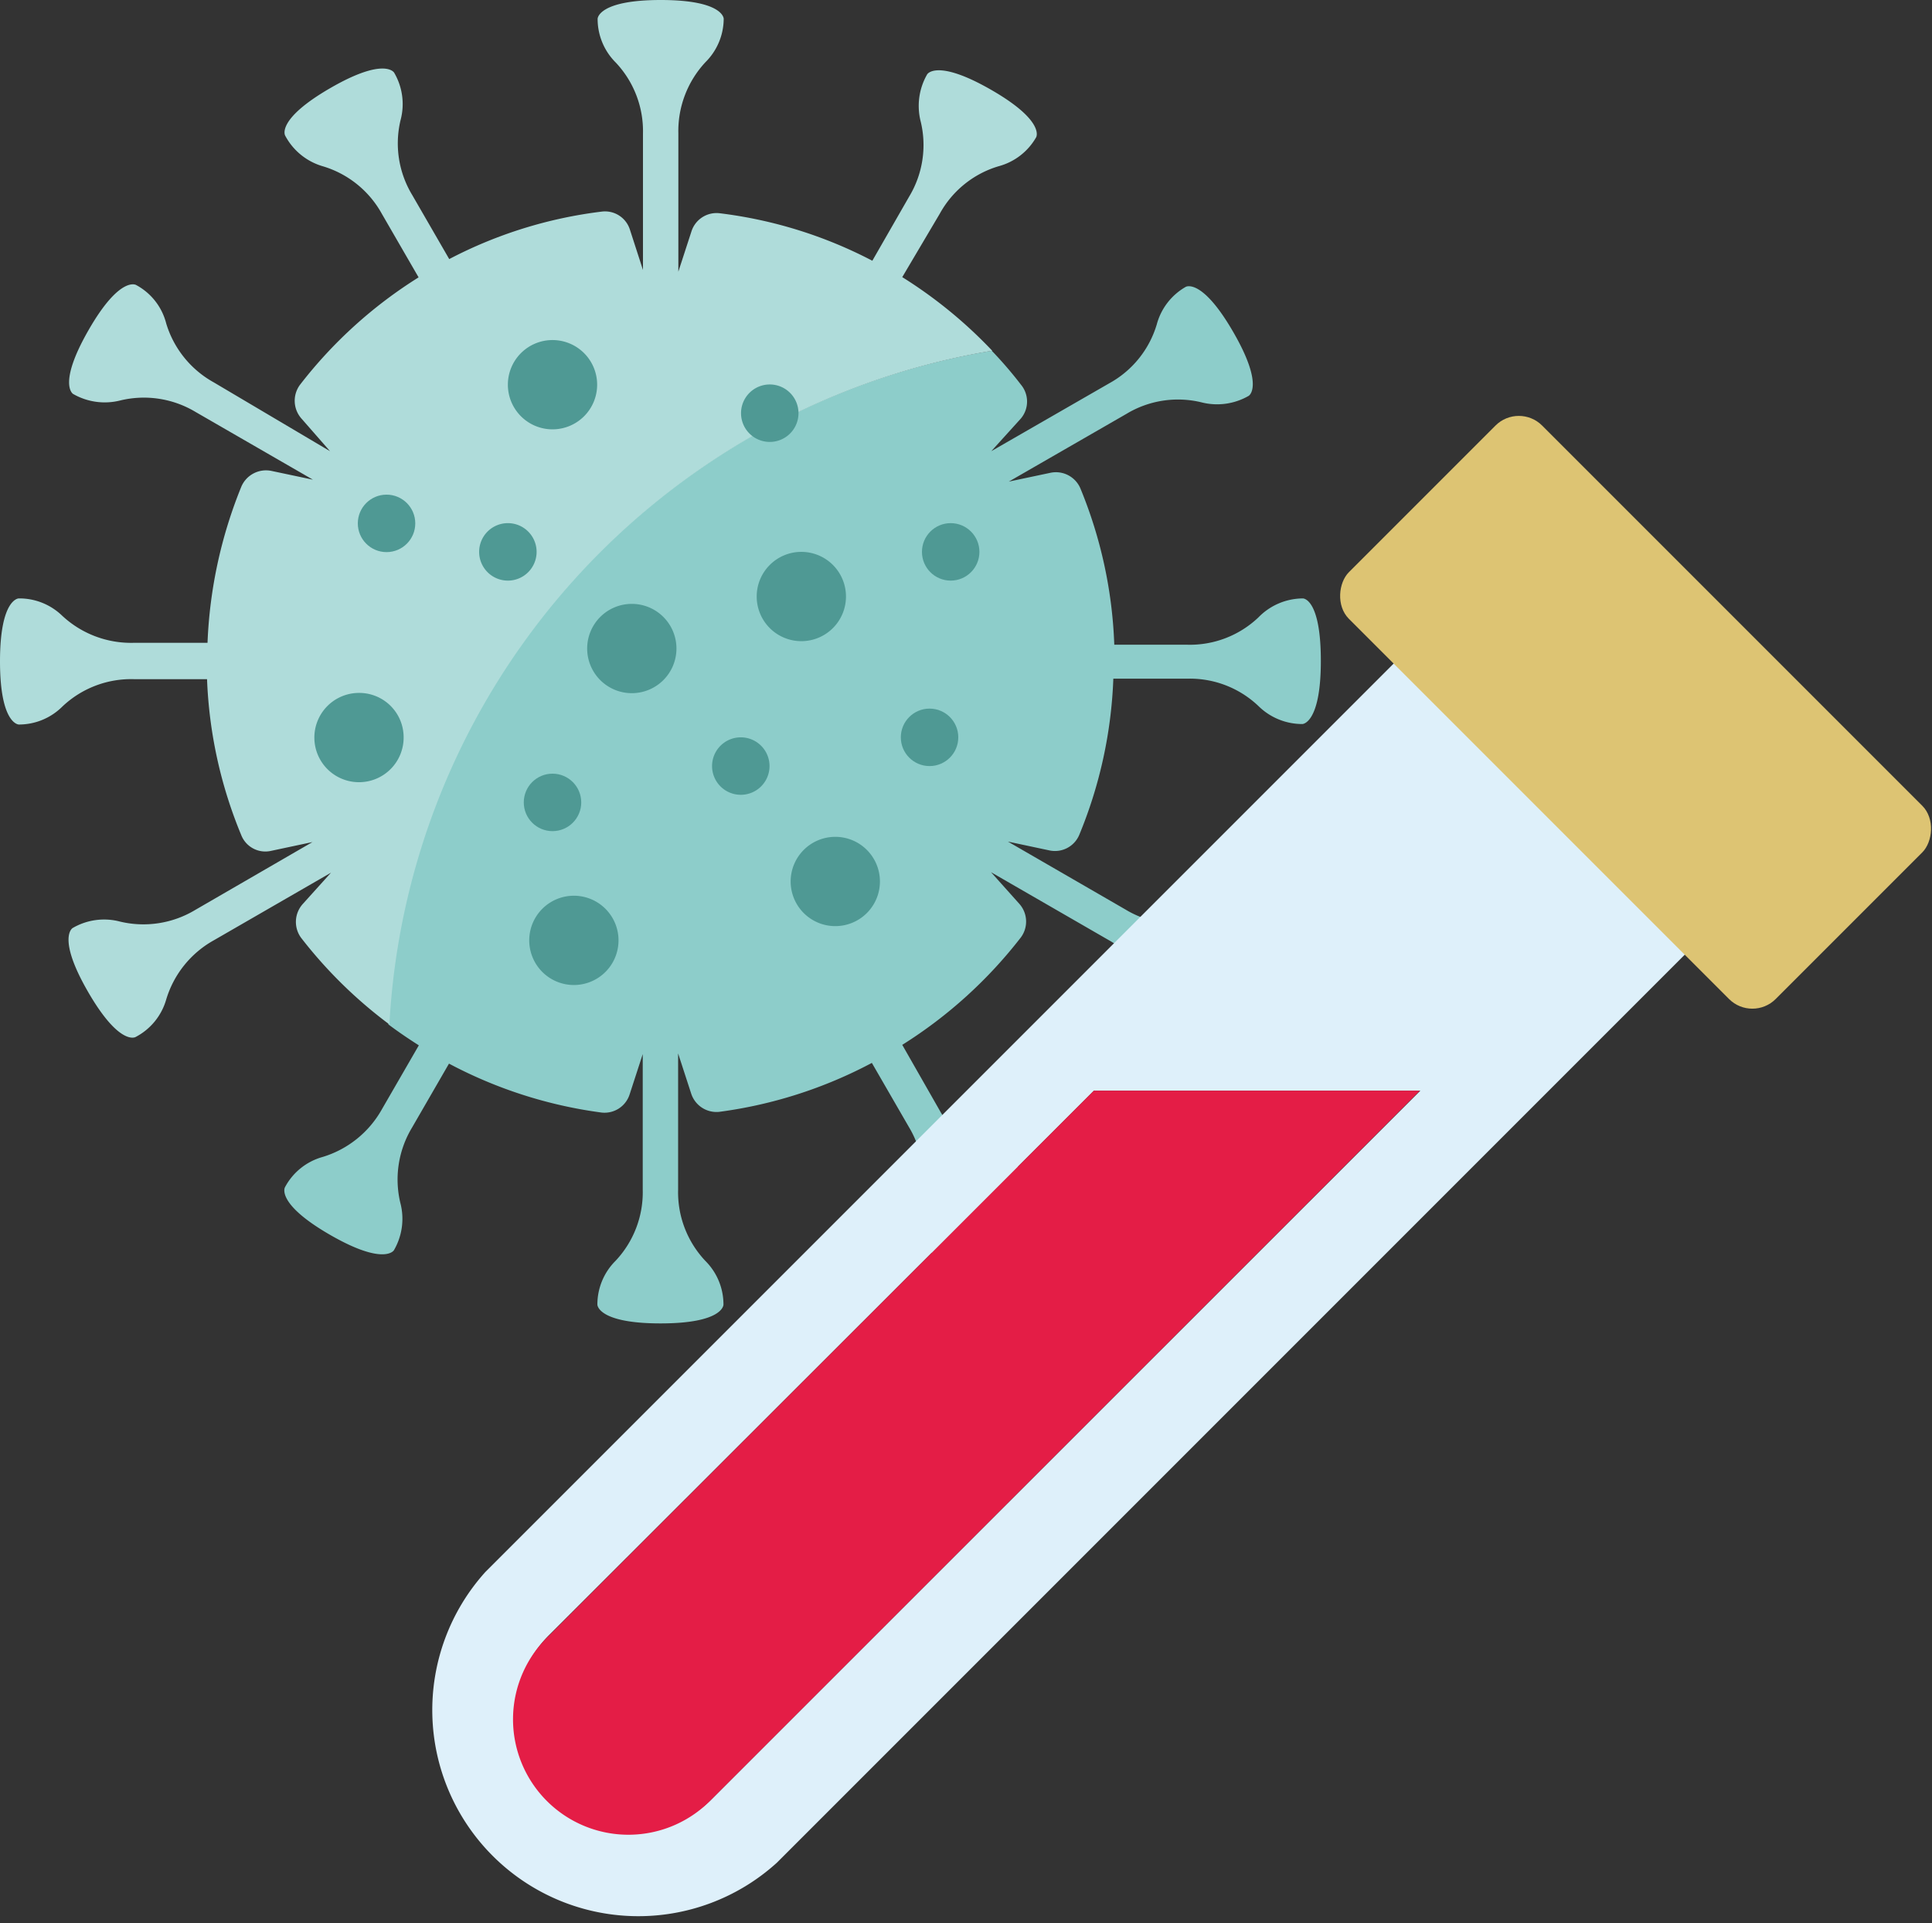
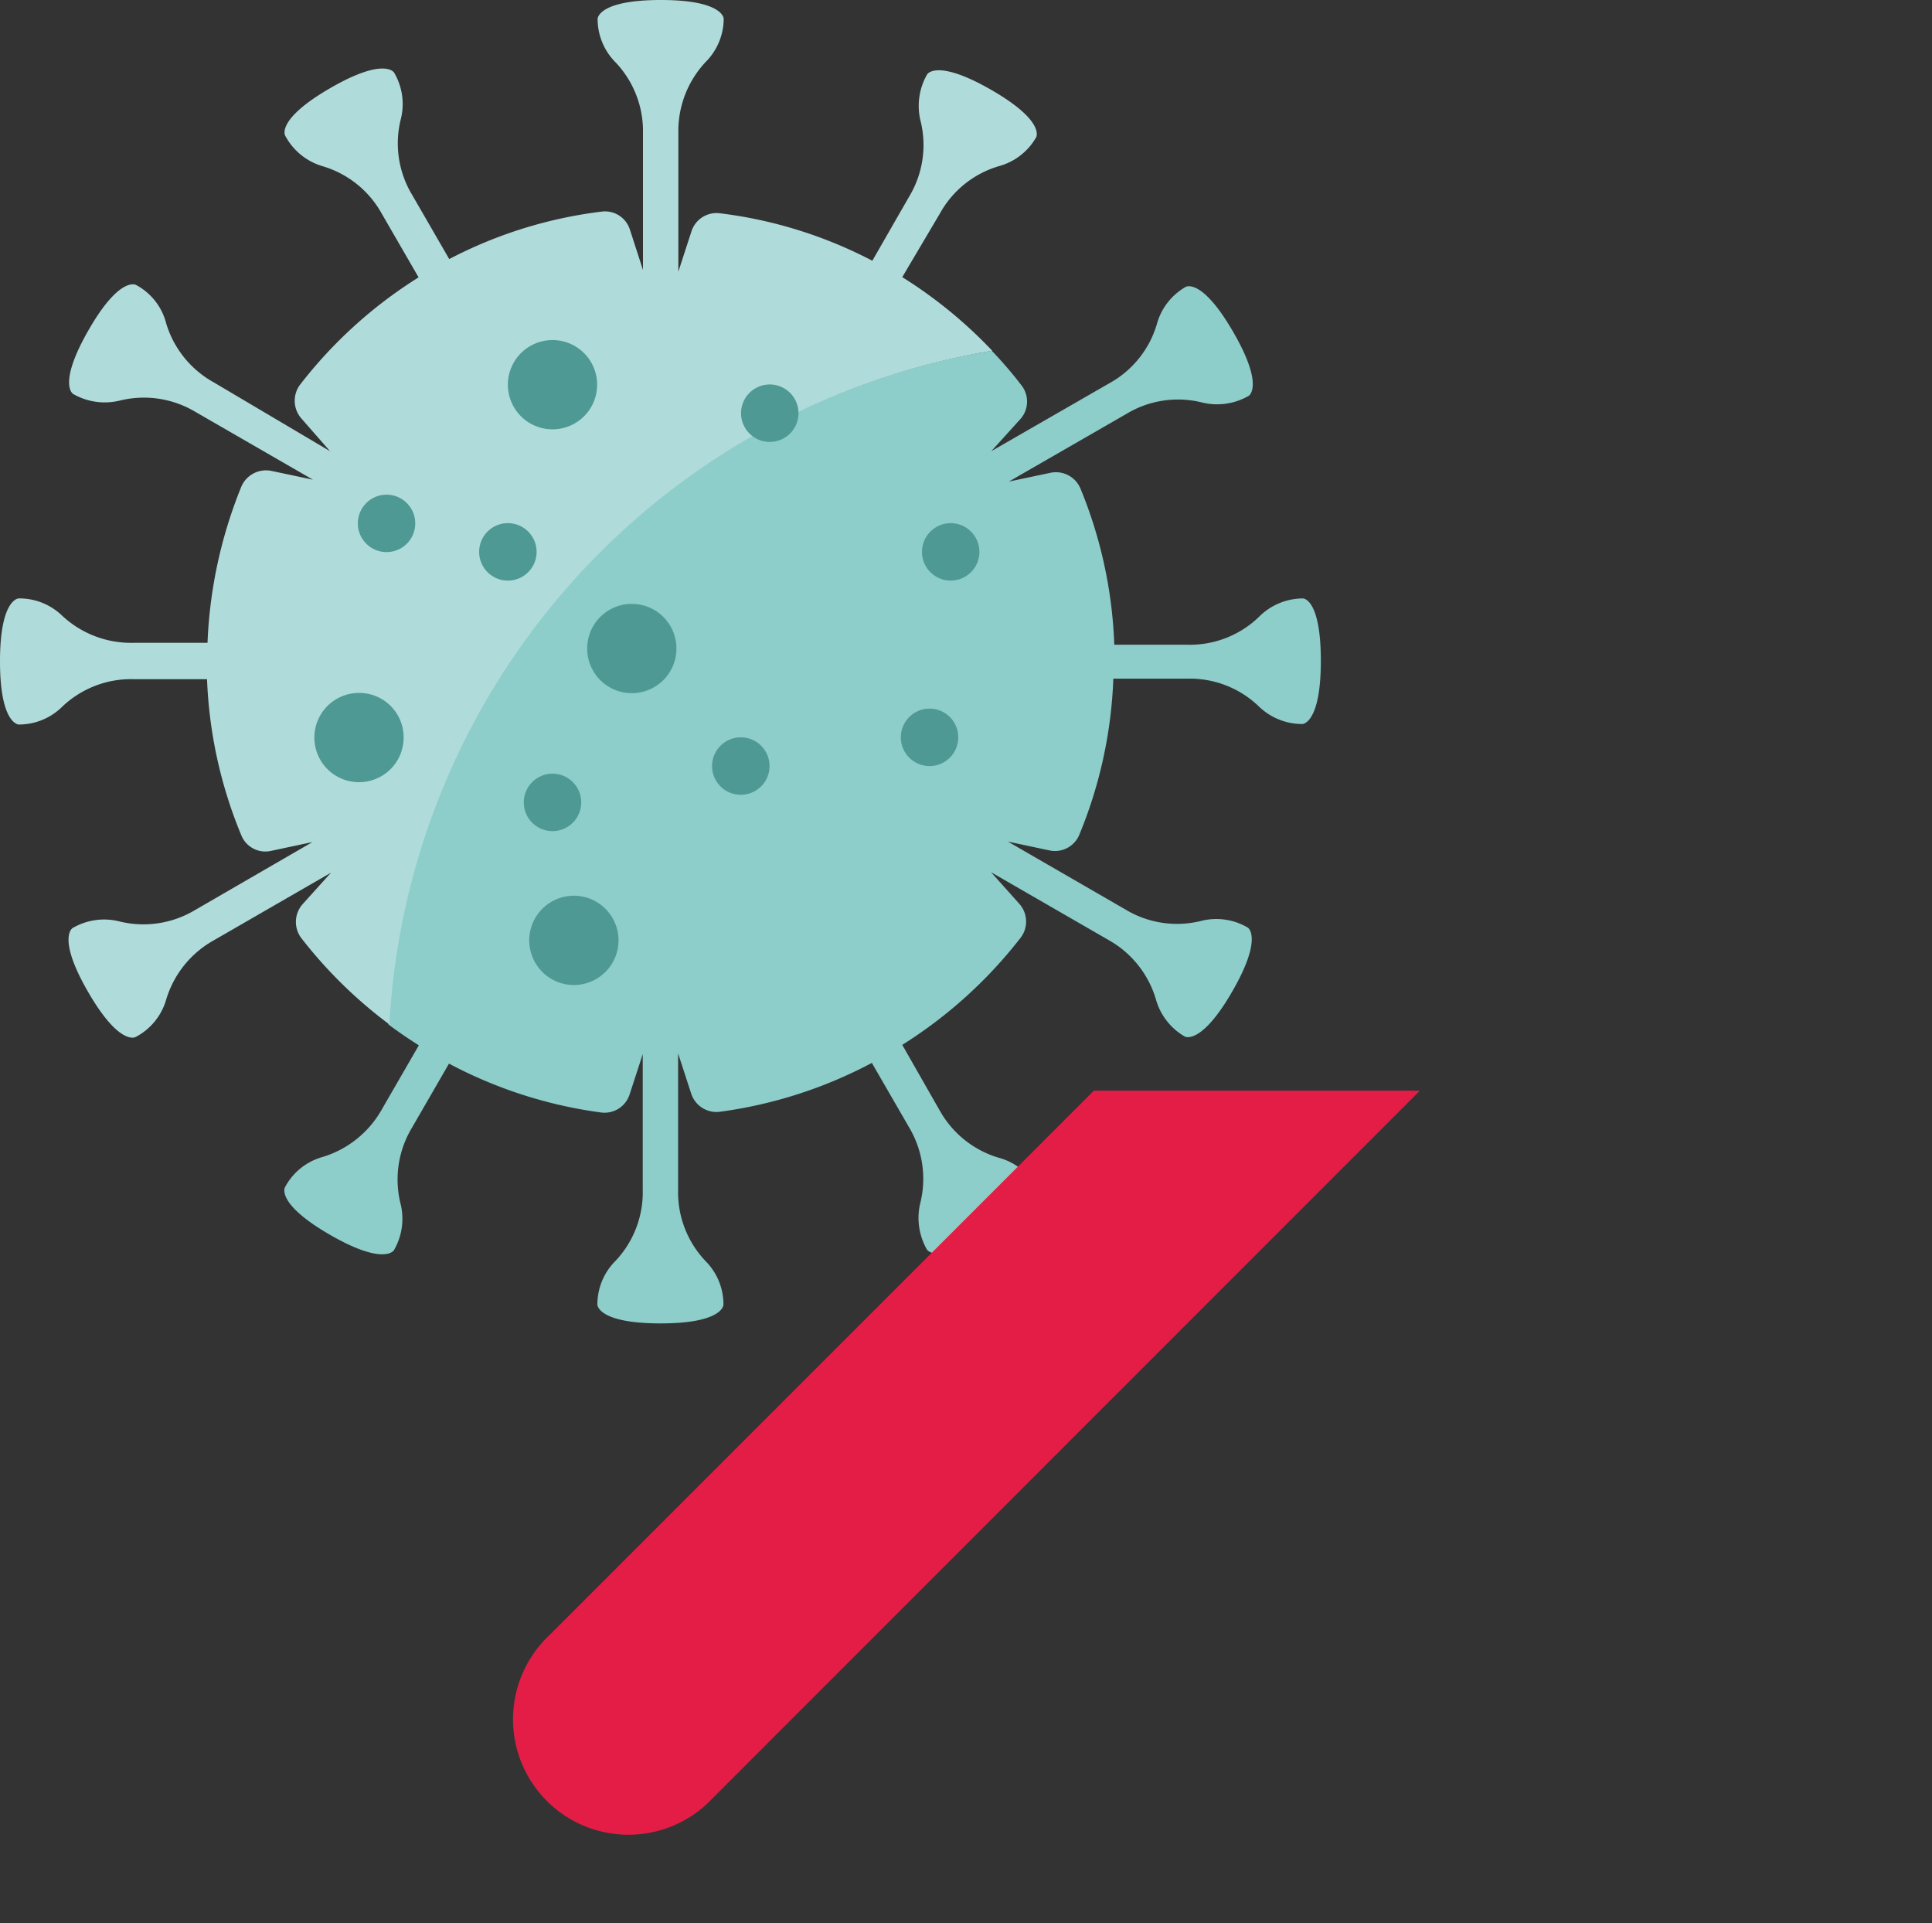
<svg xmlns="http://www.w3.org/2000/svg" viewBox="0 0 81.37 80.98">
  <rect x="0" y="0" width="81.37" height="80.98" fill="#333333" stroke="none" />
  <defs>
    <style>.cls-1{fill:#8dcdca;}.cls-2{fill:#afdcda;}.cls-3{fill:#4f9994;}.cls-4{fill:#def0fa;}.cls-5{fill:#ddc473;}.cls-6{fill:#e41d46;}</style>
  </defs>
  <g id="Capa_2" data-name="Capa 2">
    <g id="Capa_1-2" data-name="Capa 1">
      <path class="cls-1" d="M54.87,25.2A2.63,2.63,0,0,0,53,26a4.19,4.19,0,0,1-3,1.15H46.93a19,19,0,0,0-1.43-6.59,1.12,1.12,0,0,0-1.26-.65l-1.75.37,4.95-2.85a4.2,4.2,0,0,1,3.15-.49,2.66,2.66,0,0,0,2-.27s.68-.39-.65-2.69-2-1.9-2-1.9a2.59,2.59,0,0,0-1.22,1.58,4.19,4.19,0,0,1-2,2.48L41.75,19,43,17.62A1.11,1.11,0,0,0,43,16.2a16.83,16.83,0,0,0-1.23-1.43A30.43,30.43,0,0,0,16.36,43.14c.41.31.84.6,1.28.88l-1.56,2.7a4.28,4.28,0,0,1-2.49,2A2.58,2.58,0,0,0,12,50s-.39.68,1.9,2,2.69.65,2.69.65a2.63,2.63,0,0,0,.27-2,4.23,4.23,0,0,1,.49-3.16l1.56-2.7a19,19,0,0,0,6.42,2.06,1.11,1.11,0,0,0,1.19-.77l.55-1.69v5.71a4.21,4.21,0,0,1-1.15,3,2.59,2.59,0,0,0-.76,1.84s0,.79,2.66.79,2.65-.79,2.65-.79a2.59,2.59,0,0,0-.76-1.84,4.21,4.21,0,0,1-1.15-3V44.36l.55,1.69a1.12,1.12,0,0,0,1.19.77,19,19,0,0,0,6.42-2.06l1.56,2.7a4.23,4.23,0,0,1,.49,3.16,2.67,2.67,0,0,0,.27,2s.39.68,2.69-.65,1.9-2,1.9-2a2.55,2.55,0,0,0-1.58-1.22,4.23,4.23,0,0,1-2.48-2L38,44a19.24,19.24,0,0,0,5-4.53,1.12,1.12,0,0,0-.07-1.41l-1.19-1.33,4.94,2.85a4.24,4.24,0,0,1,2,2.49,2.62,2.62,0,0,0,1.22,1.58s.68.39,2-1.9.65-2.69.65-2.69a2.61,2.61,0,0,0-2-.27,4.2,4.2,0,0,1-3.15-.49l-4.95-2.86,1.74.37a1.11,1.11,0,0,0,1.26-.64,19,19,0,0,0,1.44-6.59H50a4.19,4.19,0,0,1,3,1.15,2.63,2.63,0,0,0,1.85.76s.78,0,.78-2.66S54.87,25.2,54.87,25.2Z" />
      <path class="cls-2" d="M41.79,14.77A19.28,19.28,0,0,0,38,11.67L39.58,9a4.19,4.19,0,0,1,2.48-2,2.59,2.59,0,0,0,1.58-1.22s.4-.68-1.9-2-2.69-.65-2.69-.65a2.66,2.66,0,0,0-.27,2,4.2,4.2,0,0,1-.49,3.15l-1.55,2.7a18.78,18.78,0,0,0-6.43-2,1.11,1.11,0,0,0-1.19.77l-.55,1.69V5.61a4.25,4.25,0,0,1,1.15-3A2.59,2.59,0,0,0,30.48.79s0-.79-2.65-.79-2.66.79-2.66.79a2.59,2.59,0,0,0,.76,1.84,4.21,4.21,0,0,1,1.15,3v5.74l-.55-1.7a1.1,1.1,0,0,0-1.18-.76,18.72,18.72,0,0,0-6.43,2l-1.56-2.7a4.2,4.2,0,0,1-.49-3.15,2.61,2.61,0,0,0-.27-2s-.39-.68-2.69.65-1.9,2-1.9,2A2.62,2.62,0,0,0,13.59,7a4.21,4.21,0,0,1,2.49,2l1.55,2.68a19.12,19.12,0,0,0-5,4.53,1.13,1.13,0,0,0,.07,1.42L13.9,19,9,16.1a4.23,4.23,0,0,1-2-2.48A2.55,2.55,0,0,0,5.73,12s-.68-.4-2,1.9-.65,2.69-.65,2.69a2.67,2.67,0,0,0,2,.27,4.23,4.23,0,0,1,3.16.49l4.94,2.85-1.75-.37a1.13,1.13,0,0,0-1.26.65,19.46,19.46,0,0,0-1.43,6.59H5.61a4.25,4.25,0,0,1-3-1.15A2.59,2.59,0,0,0,.79,25.2S0,25.2,0,27.85s.79,2.66.79,2.66a2.59,2.59,0,0,0,1.84-.76,4.21,4.21,0,0,1,3-1.15H8.72a19,19,0,0,0,1.45,6.59,1.09,1.09,0,0,0,1.25.64l1.74-.37L8.22,38.32a4.23,4.23,0,0,1-3.16.49,2.63,2.63,0,0,0-2,.27s-.68.39.65,2.69,2,1.9,2,1.9A2.58,2.58,0,0,0,7,42.09,4.25,4.25,0,0,1,9,39.6l4.94-2.85-1.19,1.32a1.13,1.13,0,0,0-.07,1.42,19.2,19.2,0,0,0,3.72,3.65A30.43,30.43,0,0,1,41.79,14.77Z" />
      <path class="cls-3" d="M23.27,18.08a1.88,1.88,0,1,0-1.88-1.88A1.88,1.88,0,0,0,23.27,18.08Z" />
-       <path class="cls-3" d="M35.19,35.24a1.88,1.88,0,1,0,1.87,1.88A1.88,1.88,0,0,0,35.19,35.24Z" />
-       <path class="cls-3" d="M35.63,25.12A1.88,1.88,0,1,0,33.76,27,1.88,1.88,0,0,0,35.63,25.12Z" />
      <path class="cls-3" d="M15.07,29.18A1.88,1.88,0,1,0,17,31.05,1.87,1.87,0,0,0,15.07,29.18Z" />
      <circle class="cls-3" cx="39.15" cy="31.05" r="1.21" />
      <path class="cls-3" d="M22.6,23.24a1.21,1.21,0,1,0-1.21,1.21A1.21,1.21,0,0,0,22.6,23.24Z" />
      <path class="cls-3" d="M31.21,31.05a1.21,1.21,0,1,0,1.2,1.21A1.21,1.21,0,0,0,31.21,31.05Z" />
      <path class="cls-3" d="M26.61,25.43a1.88,1.88,0,1,0,1.88,1.88A1.88,1.88,0,0,0,26.61,25.43Z" />
      <path class="cls-3" d="M24.18,37.72a1.88,1.88,0,1,0,1.87,1.87A1.88,1.88,0,0,0,24.18,37.72Z" />
      <path class="cls-3" d="M32.41,18.61a1.21,1.21,0,1,0-1.2-1.2A1.21,1.21,0,0,0,32.41,18.61Z" />
      <circle class="cls-3" cx="40.04" cy="23.24" r="1.21" />
      <circle class="cls-3" cx="16.28" cy="22.04" r="1.21" />
      <circle class="cls-3" cx="23.27" cy="33.79" r="1.21" />
-       <path class="cls-4" d="M59.64,27l-39.2,39.2A8.68,8.68,0,0,0,32.72,78.44l39.2-39.2ZM30,75.74a4.86,4.86,0,1,1-6.88-6.88L46.07,45.93H59.82Z" />
-       <rect class="cls-5" x="56.17" y="24.24" width="25.42" height="11.51" rx="1.39" transform="translate(41.39 -39.92) rotate(45)" />
      <path class="cls-6" d="M46.07,45.93,23.14,68.86A4.86,4.86,0,1,0,30,75.74l29.8-29.81Z" />
    </g>
  </g>
</svg>